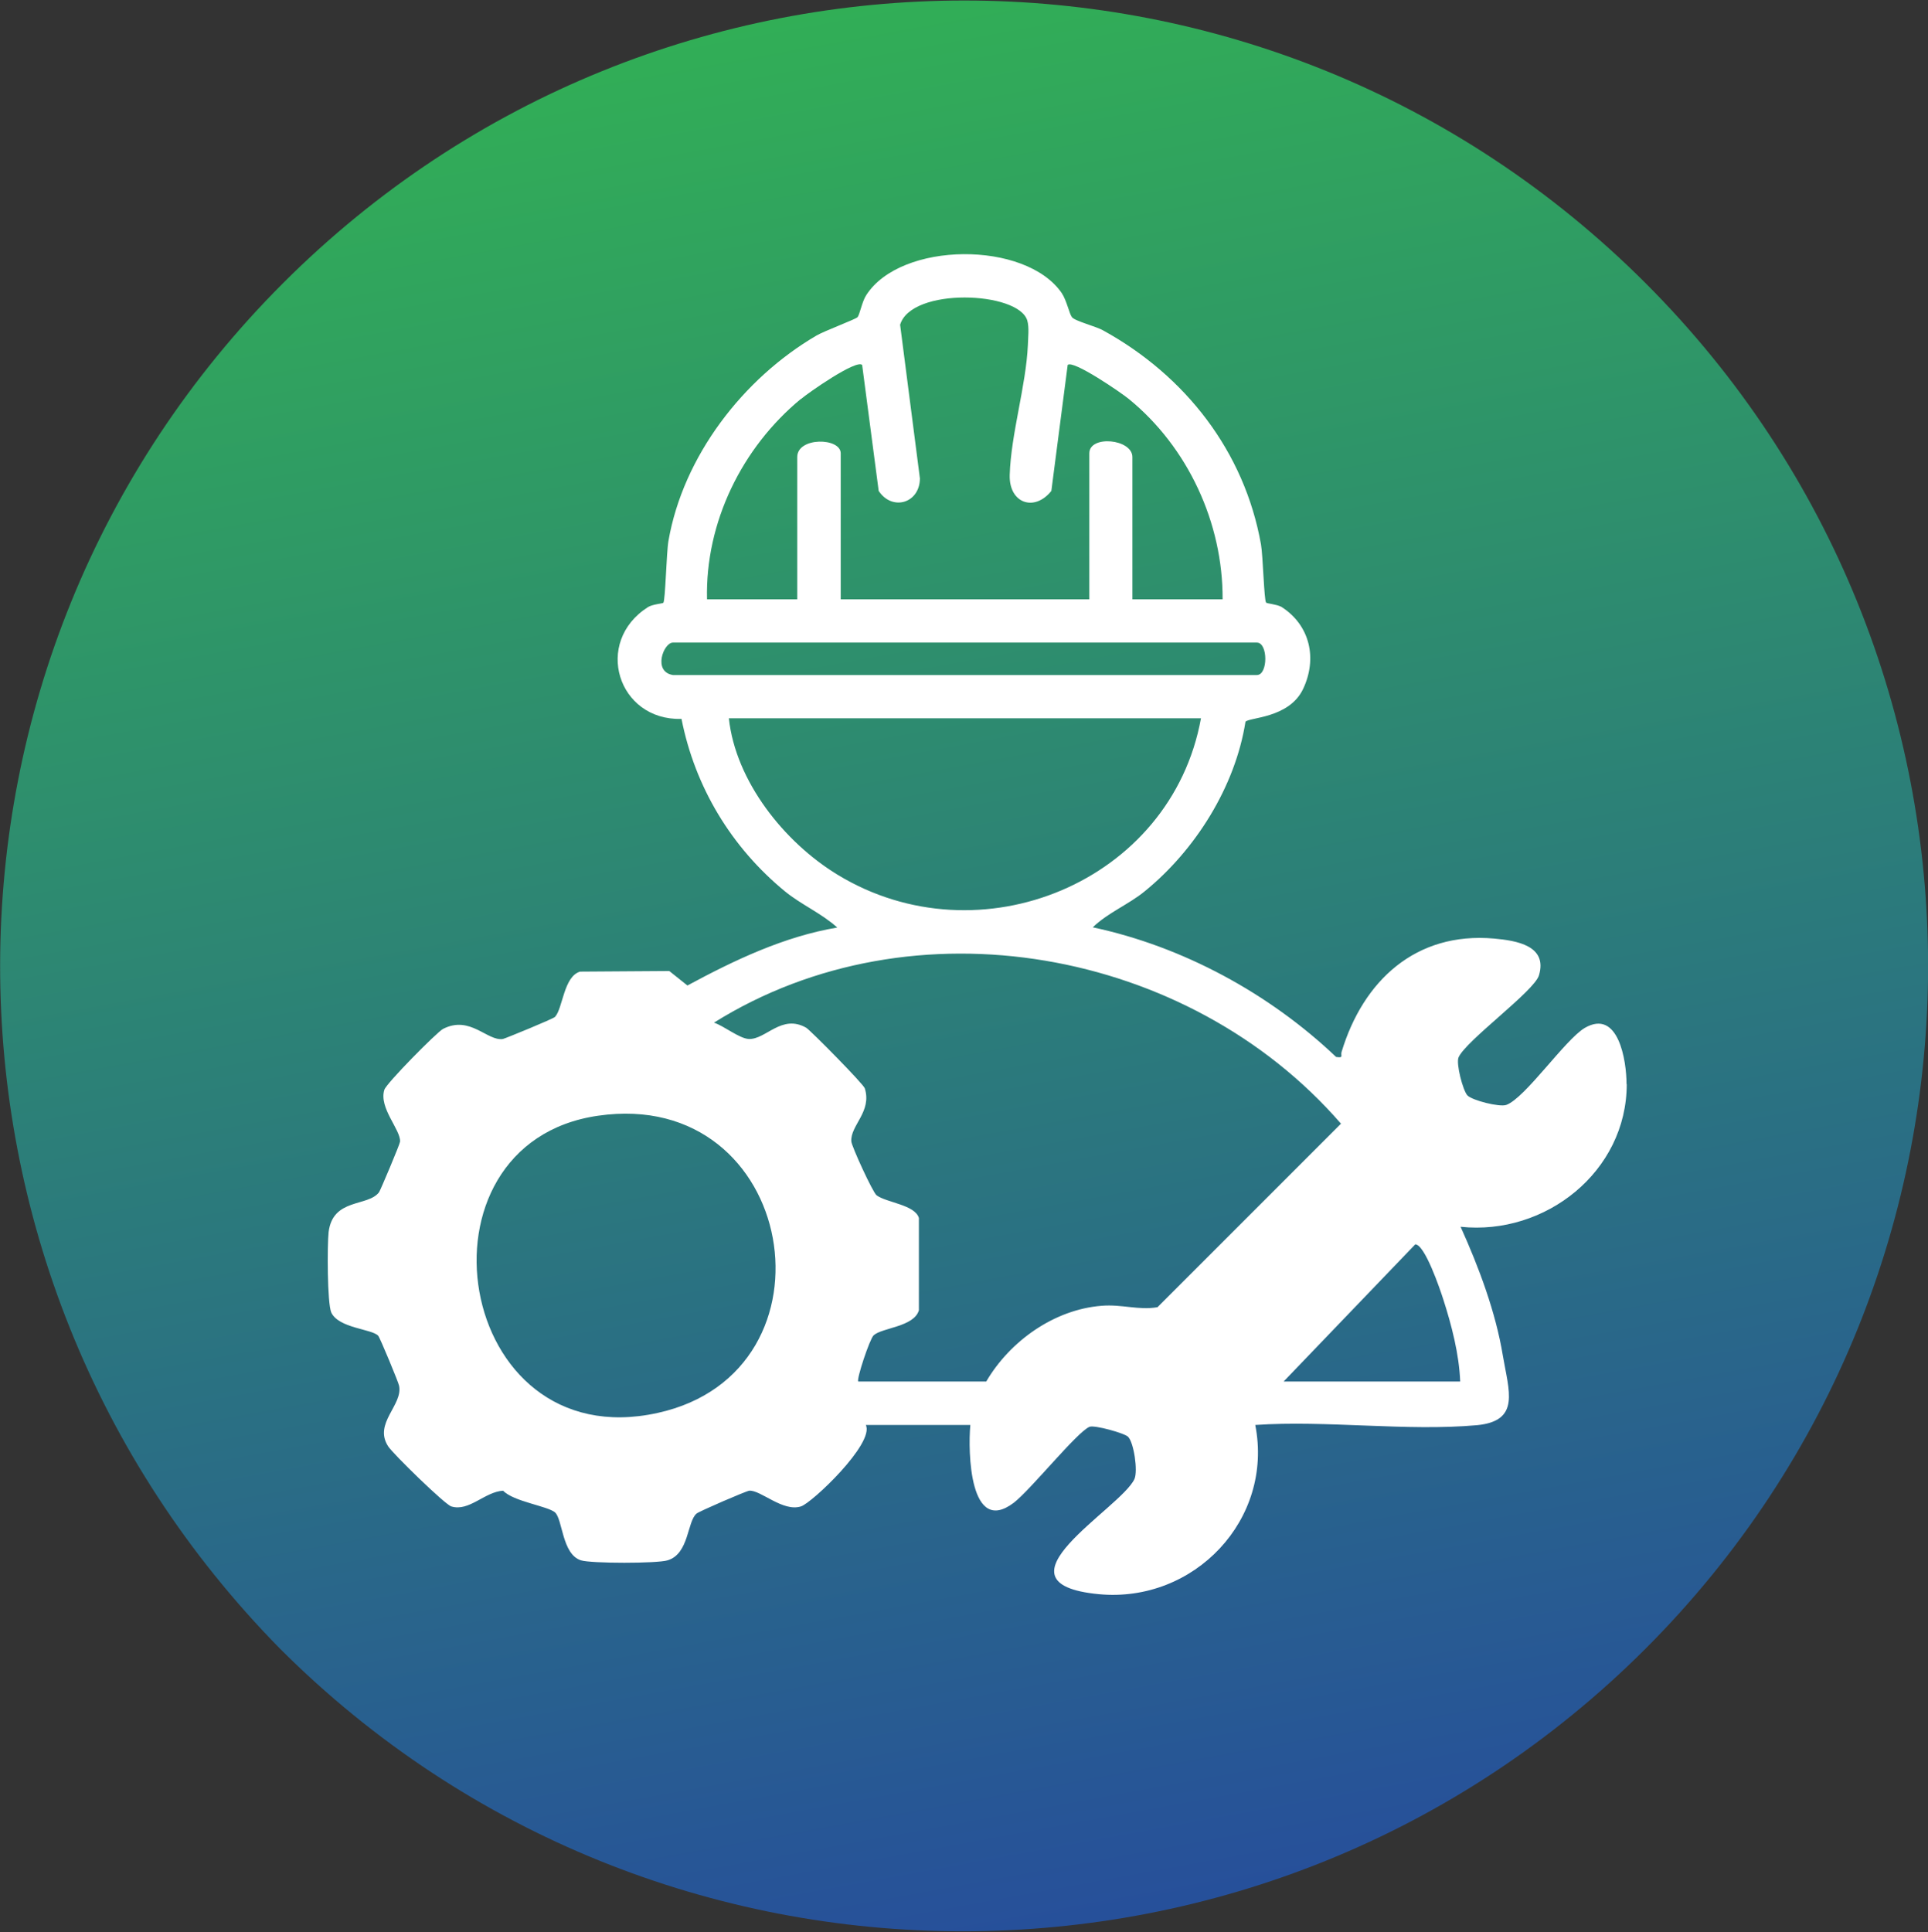
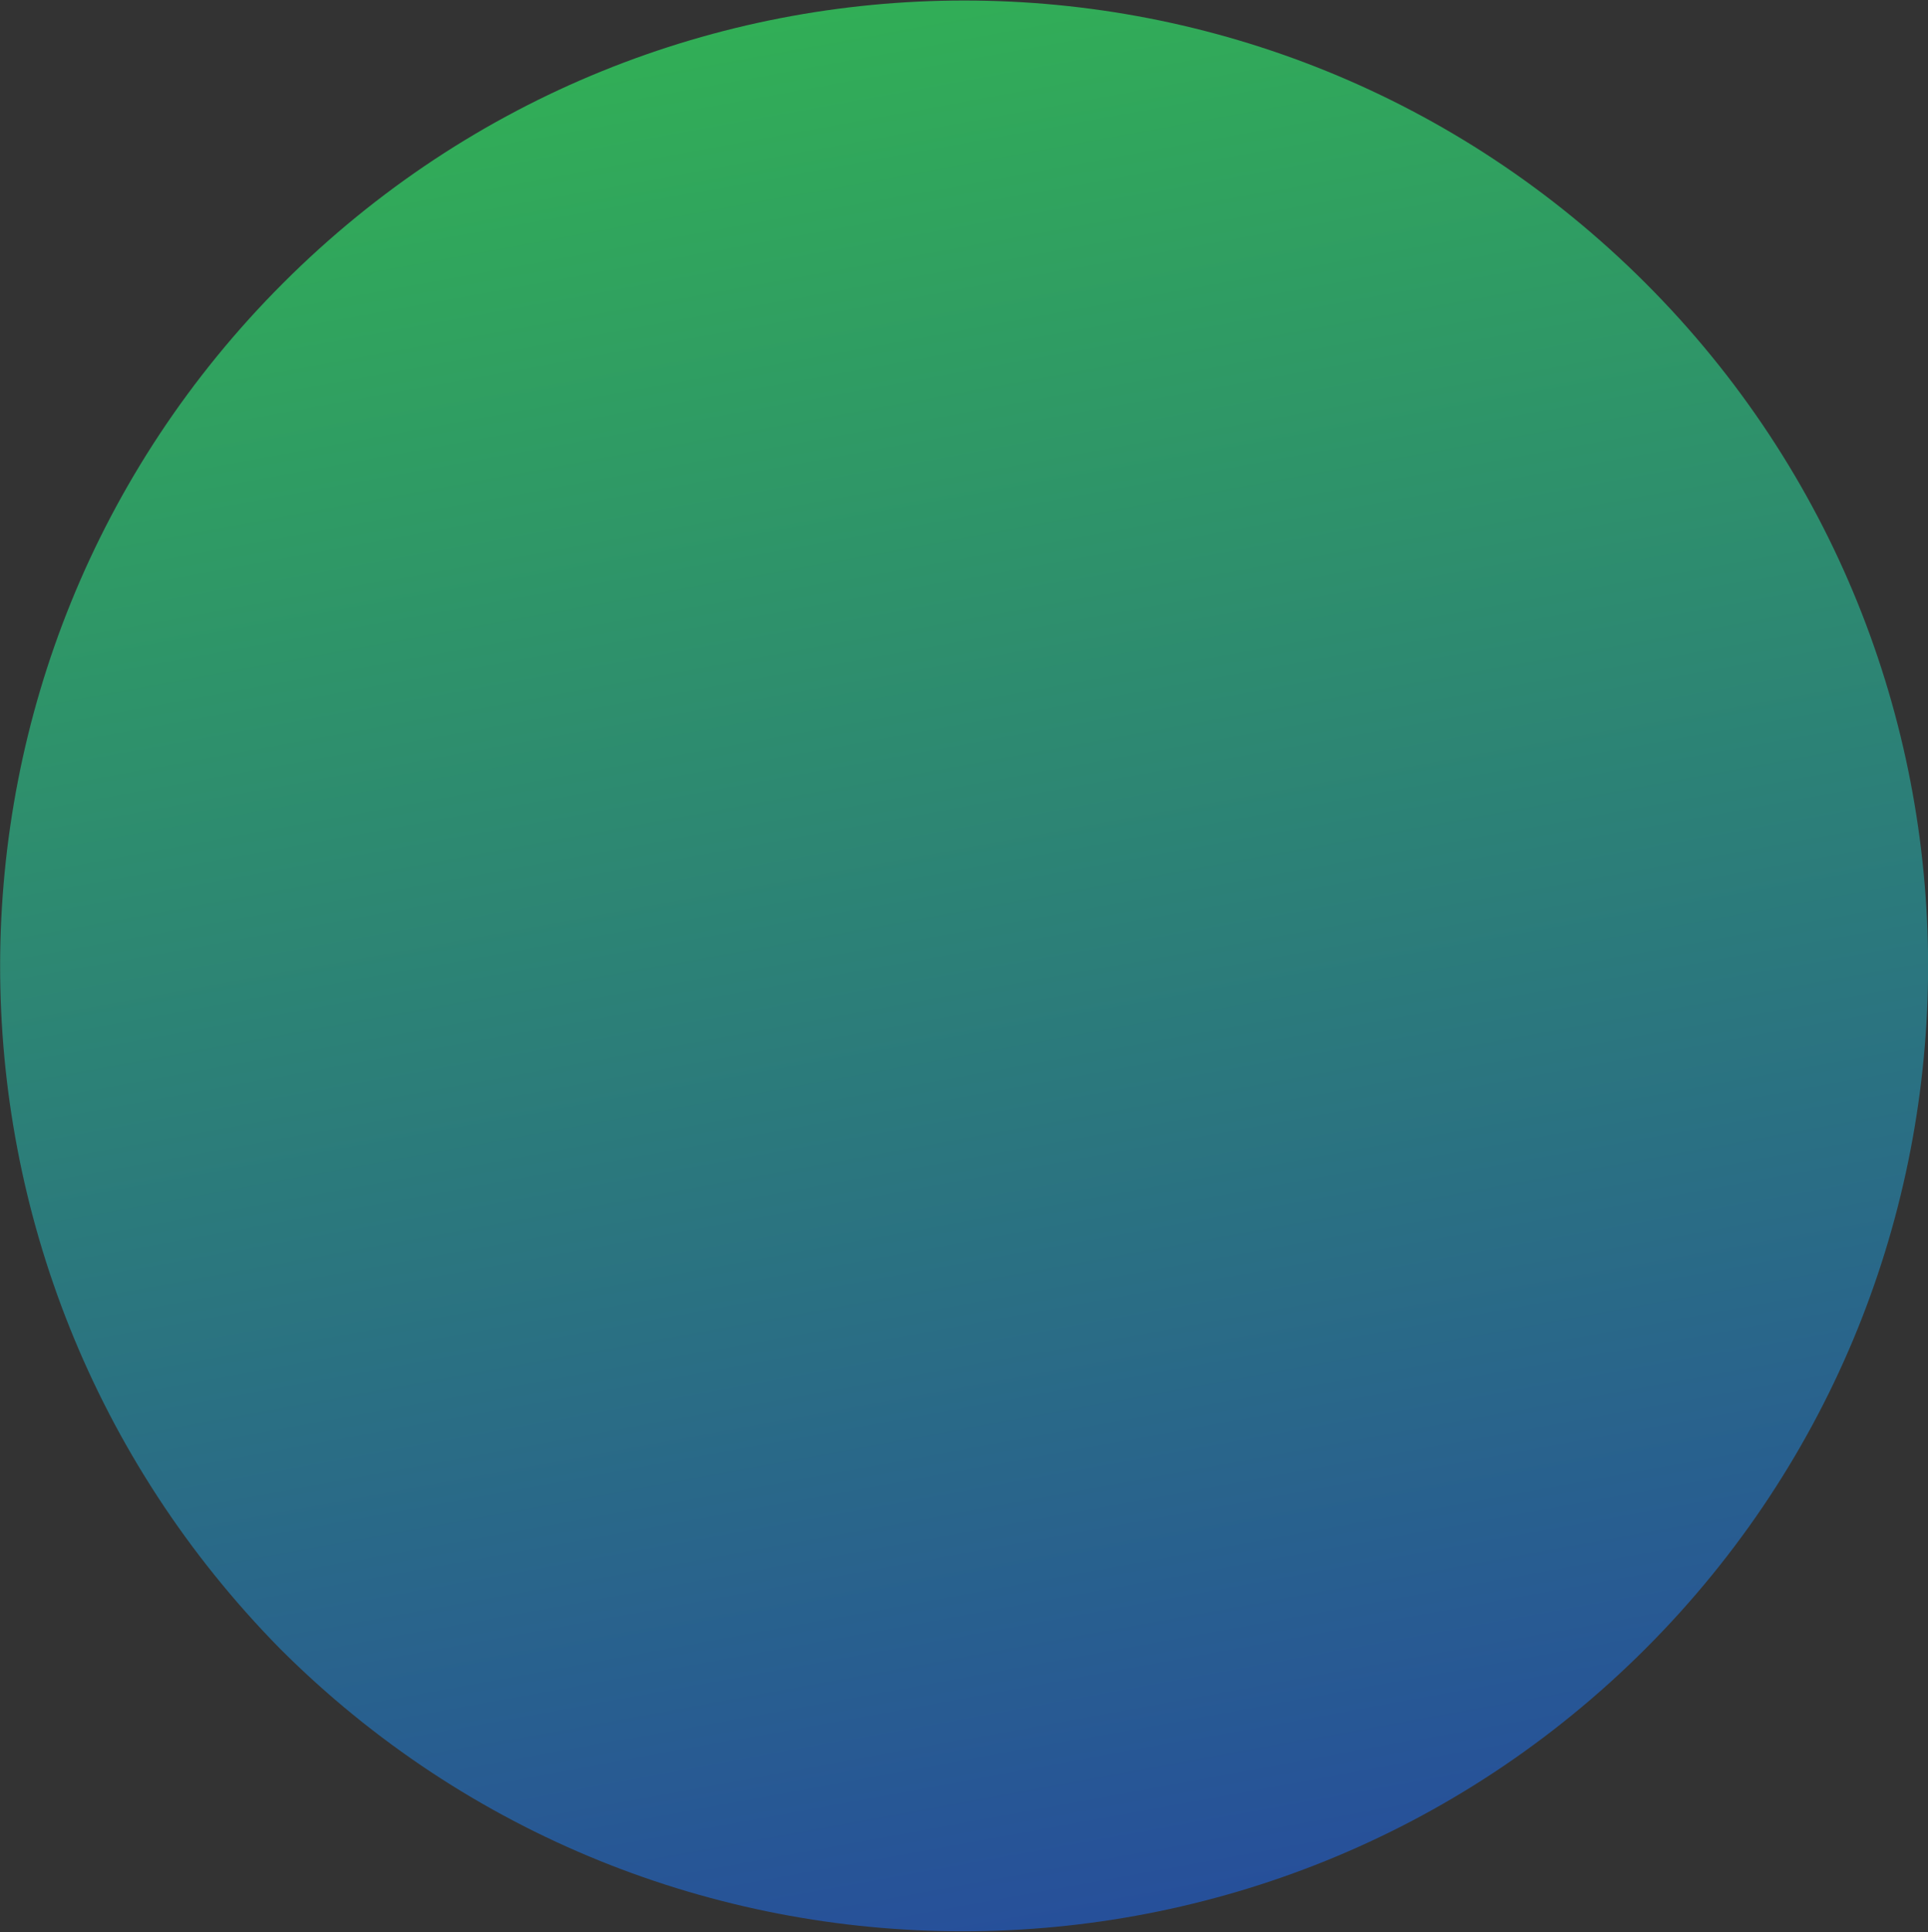
<svg xmlns="http://www.w3.org/2000/svg" id="Layer_1" viewBox="0 0 94.46 94.65">
  <rect x="0" y="0" width="94.46" height="94.65" fill="#333333" stroke="none" />
  <defs>
    <style>.cls-1{fill:#fff;}.cls-2{fill:url(#linear-gradient);}</style>
    <linearGradient id="linear-gradient" x1="37.68" y1="721.56" x2="56.35" y2="823.78" gradientTransform="translate(0 -726.51)" gradientUnits="userSpaceOnUse">
      <stop offset="0" stop-color="#32b452" />
      <stop offset="1" stop-color="#264c9d" />
    </linearGradient>
  </defs>
  <path class="cls-2" d="M80.62,13.87c18.46,18.46,18.46,48.44,0,66.9-18.46,18.46-48.44,18.46-66.9,0-18.31-18.61-18.31-48.44.15-66.9,18.46-18.46,48.29-18.46,66.75,0Z" />
-   <path class="cls-1" d="M79.69,53.11c0-1.15-.4-3.71-2.05-2.75-.97.58-2.91,3.43-3.84,3.77-.32.12-1.68-.22-1.91-.47-.22-.25-.56-1.55-.43-1.86.37-.83,3.72-3.25,3.94-4.02.43-1.45-1.09-1.7-2.2-1.8-3.85-.34-6.42,2.08-7.47,5.55-.06.19.12.31-.27.25-3.26-3.1-7.5-5.41-11.92-6.35.74-.72,1.76-1.12,2.55-1.77,2.47-2.01,4.43-5.12,4.93-8.3.16-.22,2.13-.16,2.82-1.6.71-1.49.35-3.13-1.06-4.03-.24-.13-.72-.16-.75-.21-.1-.12-.15-2.27-.25-2.85-.81-4.56-3.71-8.26-7.71-10.47-.35-.21-1.39-.46-1.55-.66-.13-.16-.25-.8-.5-1.18-1.77-2.58-7.89-2.54-9.58.1-.21.32-.32.97-.43,1.08-.06.09-1.64.68-2.01.9-3.59,2.1-6.53,5.91-7.25,10.06-.1.56-.15,2.91-.25,3.03-.03.04-.52.07-.75.21-2.69,1.71-1.49,5.57,1.64,5.48.66,3.34,2.44,6.29,5.07,8.45.81.66,1.77,1.06,2.56,1.77-2.61.44-5.04,1.6-7.34,2.84l-.89-.71-4.37.03c-.81.24-.84,1.8-1.23,2.22-.1.1-2.42,1.05-2.55,1.08-.77.12-1.61-1.18-2.94-.49-.32.18-2.78,2.67-2.87,2.98-.28.89.81,1.96.77,2.54-.01.13-.96,2.38-1.03,2.48-.55.72-2.26.27-2.47,1.95-.07.64-.07,3.47.13,3.94.37.78,1.99.8,2.3,1.14.09.1,1,2.3,1.02,2.44.21.95-1.27,1.85-.53,2.98.24.37,2.78,2.85,3.09,2.94.87.27,1.64-.72,2.54-.77.5.53,2.17.75,2.54,1.06.38.34.34,2.05,1.27,2.35.5.16,3.75.16,4.25,0,1.06-.32.95-1.91,1.42-2.29.1-.1,2.44-1.11,2.58-1.12.56-.04,1.64,1.05,2.53.77.53-.16,3.62-3.09,3.18-3.99h5.12c-.12,1.31-.04,5.45,2.13,3.81.84-.65,3.1-3.47,3.71-3.72.24-.1,1.74.32,1.89.49.28.28.49,1.67.31,2.07-.68,1.46-7.27,5.11-1.74,5.64,4.67.44,8.57-3.66,7.66-8.29,3.49-.24,7.41.32,10.87.01,2.14-.21,1.55-1.68,1.26-3.41-.35-2.13-1.18-4.34-2.07-6.31,4.15.44,8.14-2.7,8.14-6.99ZM39.24,19.55c.35-.3,2.72-1.96,3-1.67l.81,6.17c.66,1,2.01.61,2.02-.61l-.97-7.53c.55-1.85,5.8-1.64,6.23-.21.1.34.04.83.03,1.2-.09,2.01-.83,4.36-.89,6.37-.04,1.39,1.21,1.82,2.04.78l.8-6.17c.25-.27,2.64,1.37,3,1.67,2.89,2.36,4.61,6.07,4.59,9.81h-4.42v-6.97c0-.89-2.11-1.09-2.11-.18v7.15h-12.18v-7.15c0-.78-2.13-.81-2.13.18v6.97h-4.42c-.09-3.77,1.71-7.43,4.59-9.81ZM32.97,33.07c-1-.16-.46-1.59,0-1.59h28.61c.55,0,.55,1.59,0,1.59h-28.61ZM35.71,35.19h23.13c-1.46,8.03-10.85,11.9-17.81,7.66-2.61-1.59-4.99-4.58-5.32-7.66ZM32.22,69.22c-9.97,2.2-12.35-13.2-2.92-14.56,9.76-1.42,12.1,12.55,2.92,14.56ZM48.33,67.68h-6.28c-.1-.1.56-2.08.75-2.26.41-.38,1.98-.41,2.22-1.23v-4.52c-.19-.65-1.58-.75-2.07-1.11-.18-.12-1.23-2.41-1.24-2.64-.06-.78,1.02-1.45.66-2.6-.06-.21-2.66-2.84-2.87-2.97-1.21-.69-1.98.59-2.82.55-.47-.03-1.21-.64-1.7-.8,9.75-6.1,23.26-3.65,30.72,4.95l-8.99,8.99c-.92.16-1.74-.15-2.73-.07-2.33.18-4.5,1.73-5.66,3.71ZM62.89,67.68l6.45-6.72c.47.01,1.21,2.19,1.37,2.69.41,1.27.78,2.7.83,4.03h-8.65Z" />
</svg>